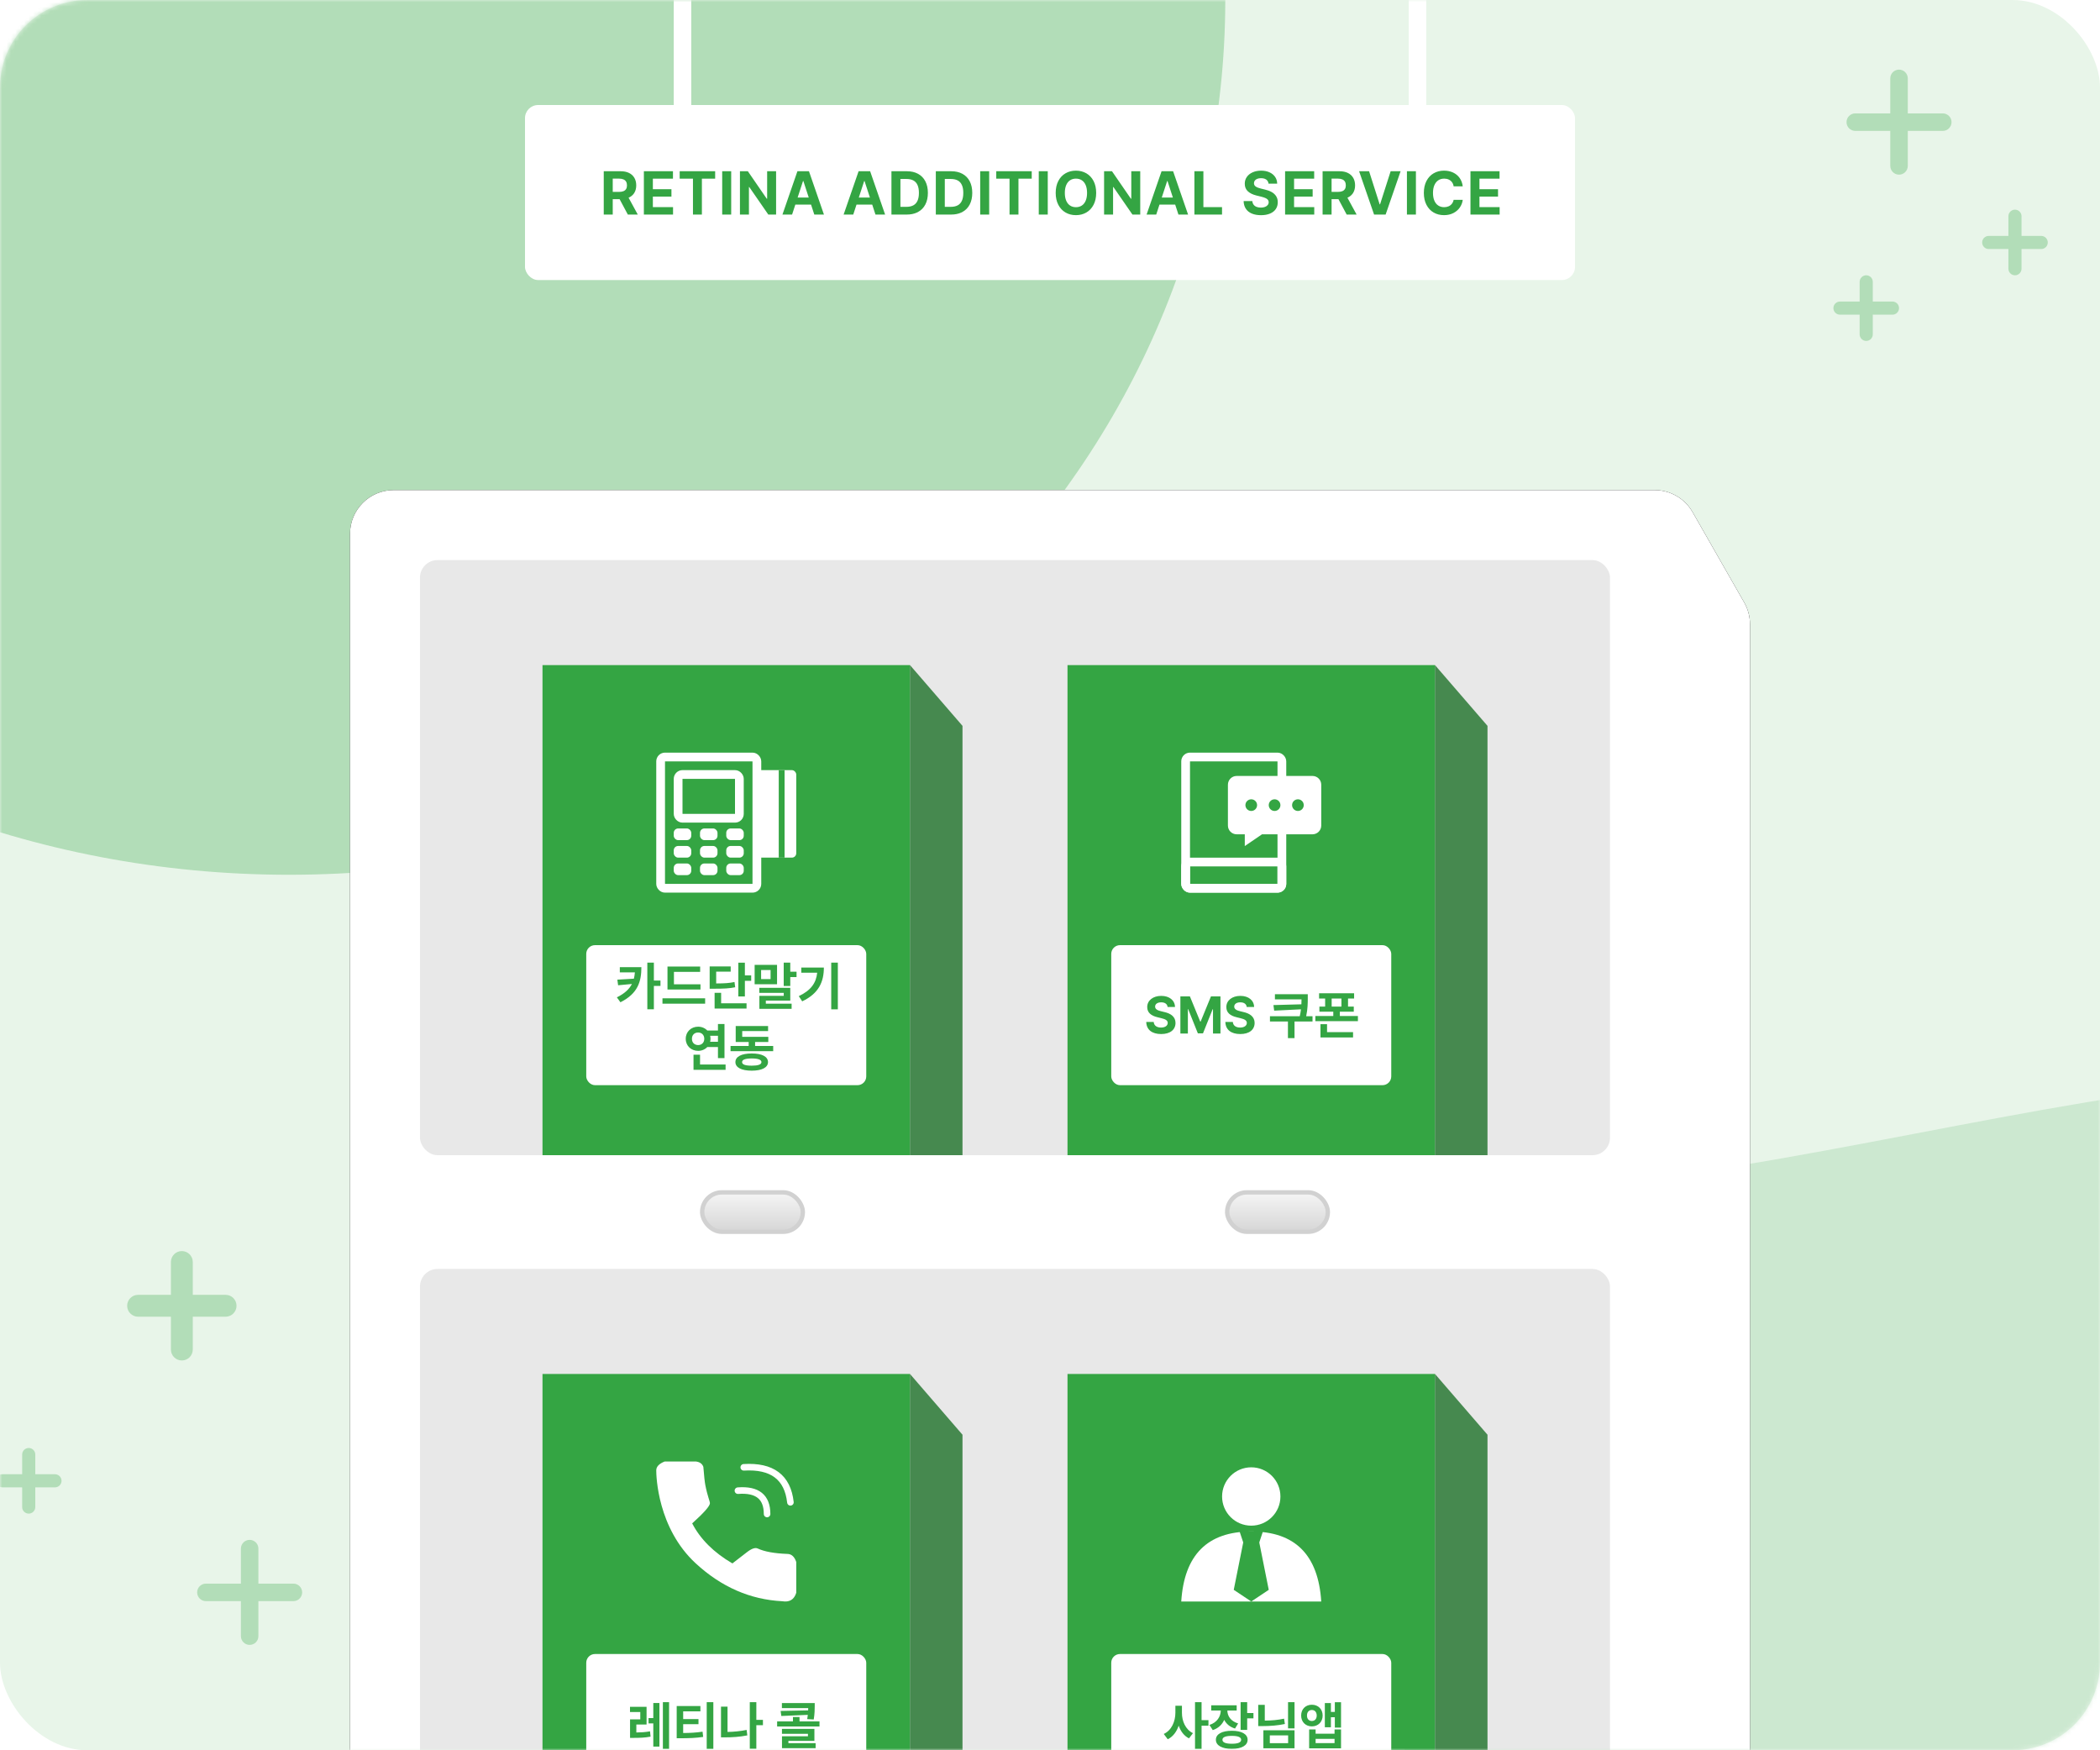
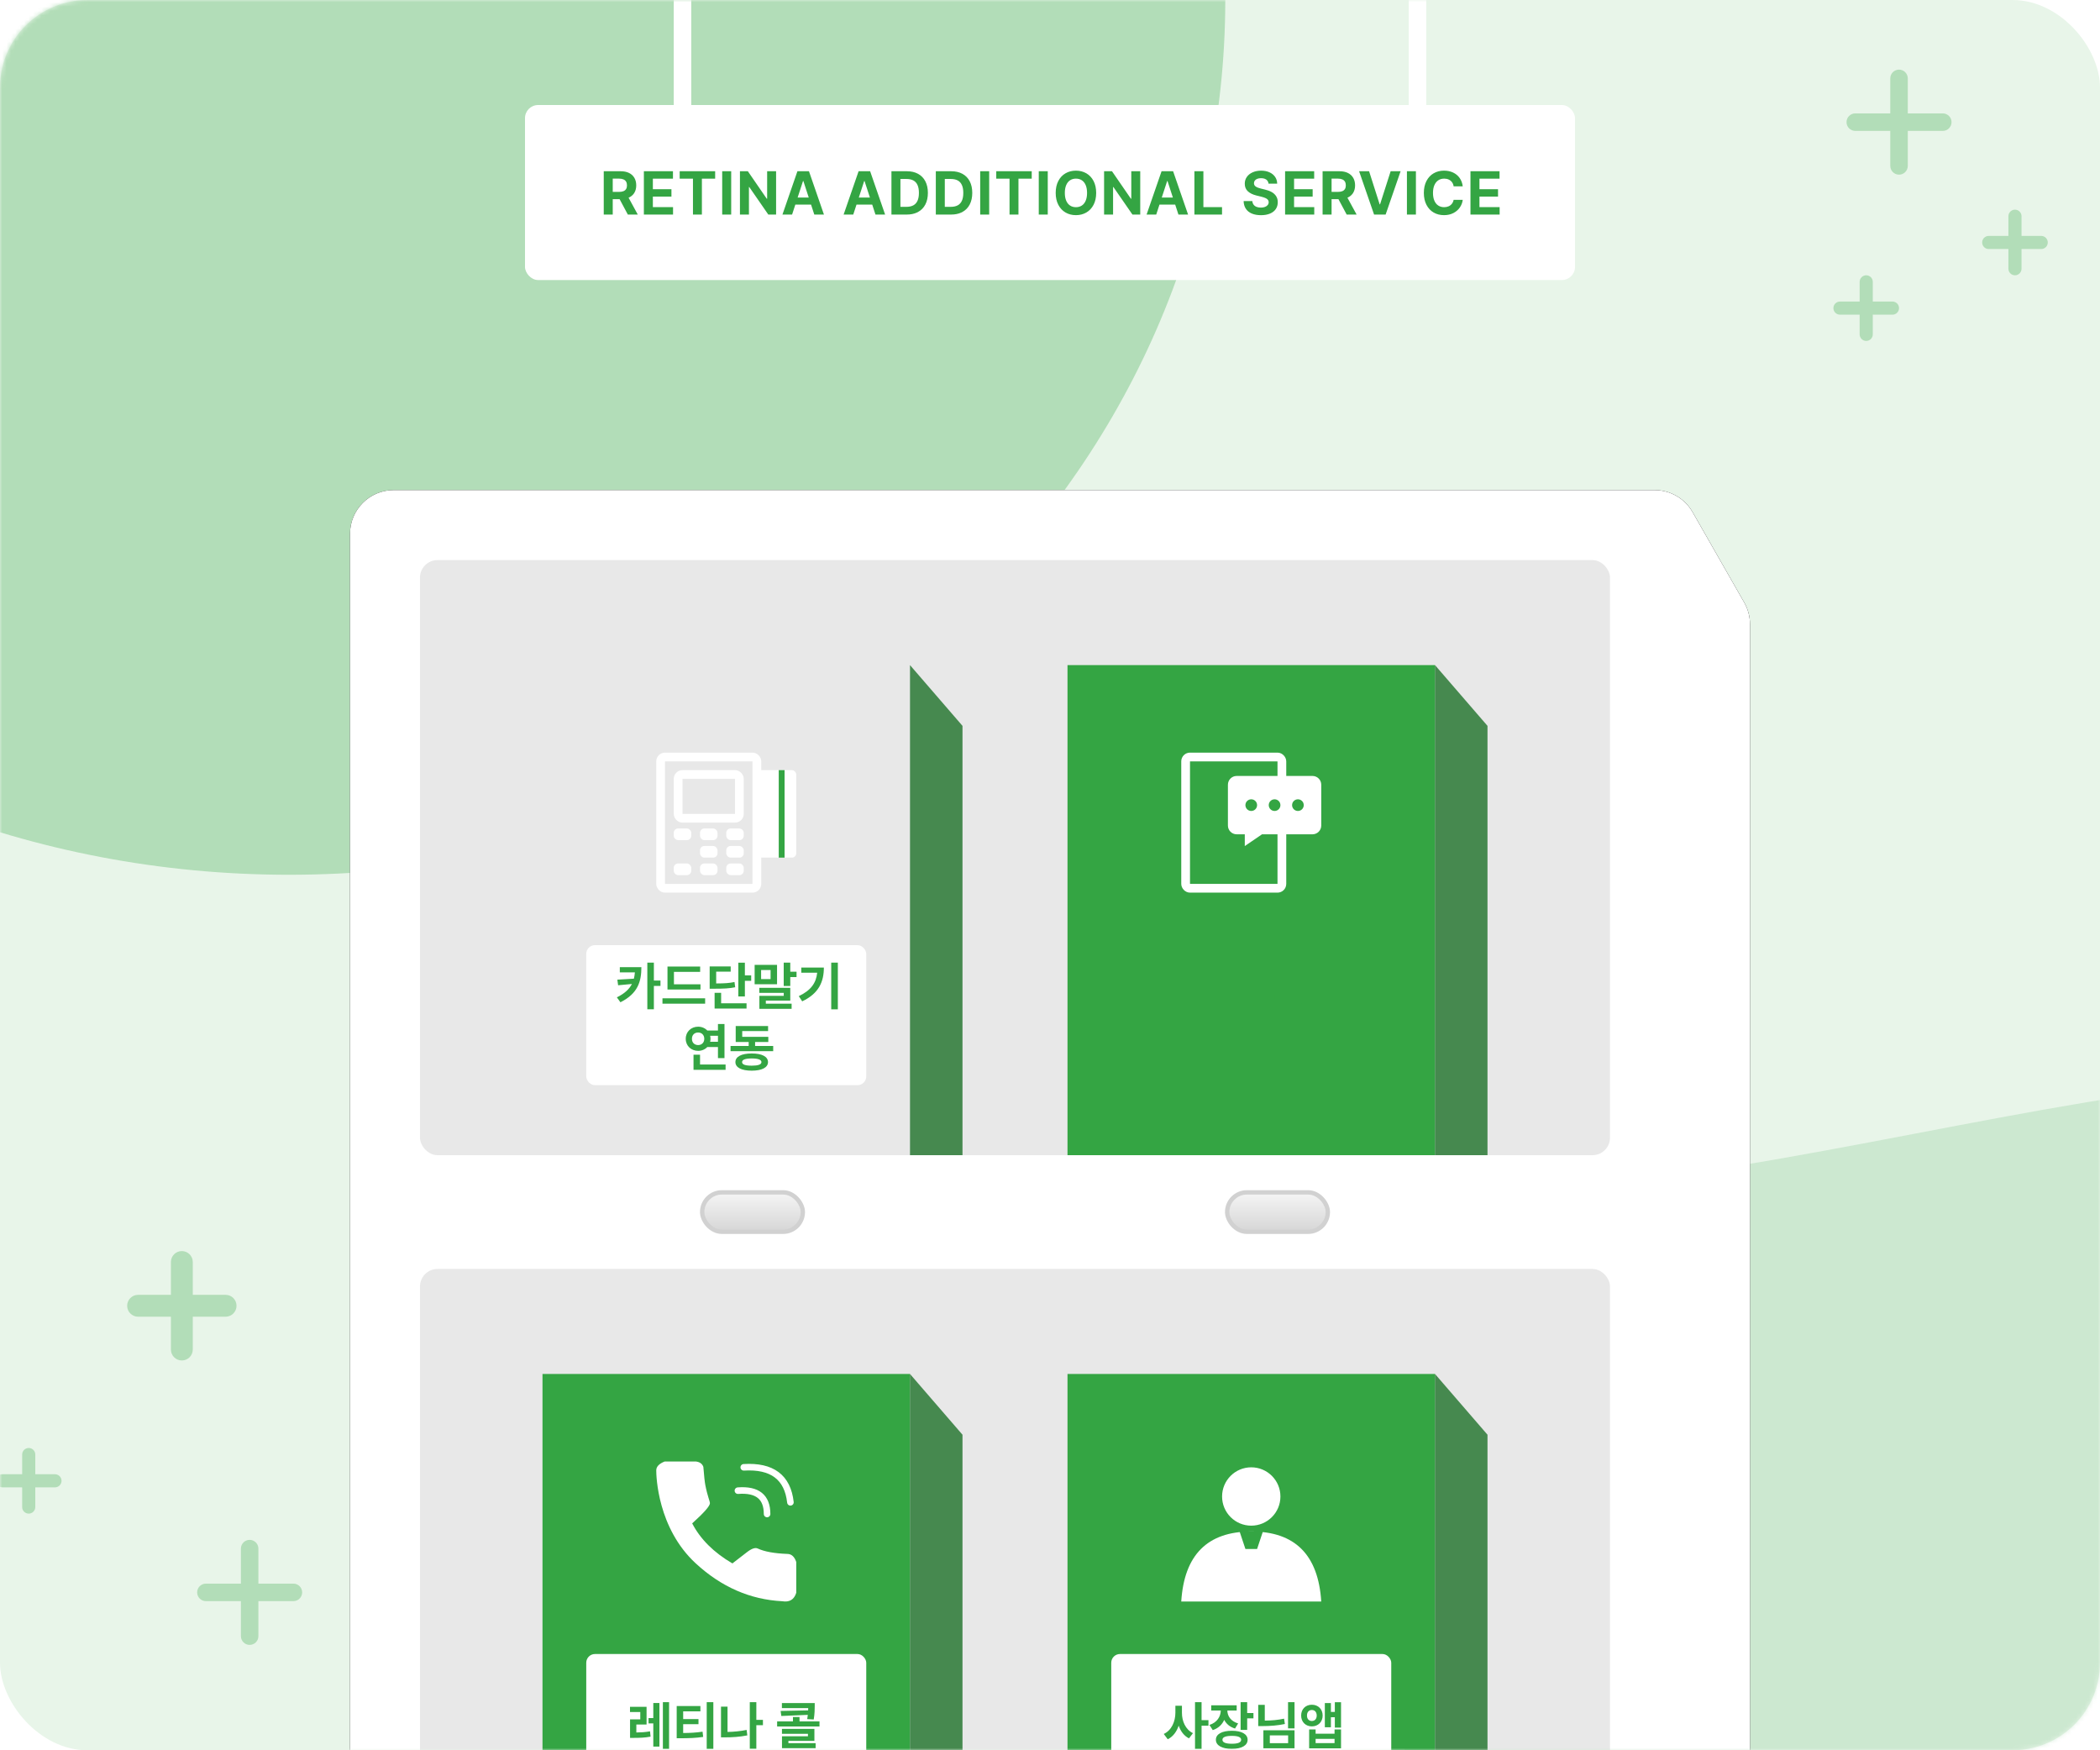
<svg xmlns="http://www.w3.org/2000/svg" xmlns:xlink="http://www.w3.org/1999/xlink" width="480" height="400" viewBox="0 0 480 400">
  <defs>
    <filter id="pjmw3omcdc" width="111.2%" height="112.2%" x="-5.6%" y="-6.1%" filterUnits="objectBoundingBox">
      <feOffset in="SourceAlpha" result="shadowOffsetOuter1" />
      <feGaussianBlur in="shadowOffsetOuter1" result="shadowBlurOuter1" stdDeviation="6" />
      <feColorMatrix in="shadowBlurOuter1" values="0 0 0 0 0.633 0 0 0 0 0.287 0 0 0 0 0.324 0 0 0 0.1 0" />
    </filter>
    <filter id="9umkvuhtsg" width="119.2%" height="171.9%" x="-9.6%" y="-35.9%" filterUnits="objectBoundingBox">
      <feOffset in="SourceAlpha" result="shadowOffsetOuter1" />
      <feGaussianBlur in="shadowOffsetOuter1" result="shadowBlurOuter1" stdDeviation="6" />
      <feColorMatrix in="shadowBlurOuter1" result="shadowMatrixOuter1" values="0 0 0 0 0.287 0 0 0 0 0.633 0 0 0 0 0.31 0 0 0 0.1 0" />
      <feMerge>
        <feMergeNode in="shadowMatrixOuter1" />
        <feMergeNode in="SourceGraphic" />
      </feMerge>
    </filter>
    <rect id="ylbmtoh2ia" width="480" height="400" x="0" y="0" rx="20" />
    <rect id="48j4dpuyjf" width="272" height="136" x="0" y="0" rx="4" />
    <linearGradient id="sq1x1qu2le" x1="50%" x2="50%" y1="0%" y2="100%">
      <stop offset="0%" stop-color="#F5F5F5" />
      <stop offset="100%" stop-color="#D6D6D6" />
    </linearGradient>
    <path id="t17hm2dfod" d="M10 0h288.197c3.588 0 6.902 1.923 8.682 5.039l11.803 20.655c.864 1.511 1.318 3.221 1.318 4.962V296H0V10C0 4.477 4.477 0 10 0z" />
  </defs>
  <g fill="none" fill-rule="evenodd">
    <g>
      <g>
        <g transform="translate(-736, -624) translate(0, 464) translate(736, 160)">
          <mask id="gyzkkk3vdb" fill="#fff">
            <use xlink:href="#ylbmtoh2ia" />
          </mask>
          <use fill="#E8F5E9" xlink:href="#ylbmtoh2ia" />
          <g mask="url(#gyzkkk3vdb)">
            <g>
              <path fill="#34A543" d="M214.22 298.914c118.19 0 214-89.543 214-200S226.41.376 108.22.376C-9.969.376.22-11.544.22 98.914c0 110.457 95.811 200 214 200z" opacity=".3" transform="translate(-148.156, -99)" />
              <path fill="#34A543" d="M570.22 554.914c89.47 0 160-90.471 160-170 0-79.53-150.53-14-240-14s-15 92.47-15 172c0 79.529 5.53 12 95 12z" opacity=".15" transform="translate(-148.156, -99) translate(588.188, 463.599) rotate(-360) translate(-588.188, -463.599)" />
              <g opacity=".3">
                <path fill="#34A543" d="M435 0c1.105 0 2 .895 2 2v8h8c1.105 0 2 .895 2 2s-.895 2-2 2h-8v8c0 1.105-.895 2-2 2s-2-.895-2-2v-8h-8c-1.105 0-2-.895-2-2s.895-2 2-2h8V2c0-1.105.895-2 2-2zM58 336c1.105 0 2 .895 2 2v8h8c1.105 0 2 .895 2 2s-.895 2-2 2h-8v8c0 1.105-.895 2-2 2s-2-.895-2-2v-8h-8c-1.105 0-2-.895-2-2s.895-2 2-2h8v-8c0-1.105.895-2 2-2zM42.5 270c1.38 0 2.5 1.12 2.5 2.5v7.5h7.5c1.38 0 2.5 1.12 2.5 2.5s-1.12 2.5-2.5 2.5H45v7.5c0 1.38-1.12 2.5-2.5 2.5s-2.5-1.12-2.5-2.5V285h-7.5c-1.38 0-2.5-1.12-2.5-2.5s1.12-2.5 2.5-2.5H40v-7.5c0-1.38 1.12-2.5 2.5-2.5zM7.5 315c.828 0 1.5.672 1.5 1.5v4.5h4.5c.828 0 1.5.672 1.5 1.5s-.672 1.5-1.5 1.5H9v4.5c0 .828-.672 1.5-1.5 1.5s-1.5-.672-1.5-1.5V324H1.5c-.828 0-1.5-.672-1.5-1.5s.672-1.5 1.5-1.5H6v-4.5c0-.828.672-1.5 1.5-1.5zM461.5 32c.828 0 1.5.672 1.5 1.5V38h4.5c.828 0 1.5.672 1.5 1.5s-.672 1.5-1.5 1.5H463v4.5c0 .828-.672 1.5-1.5 1.5s-1.5-.672-1.5-1.5V41h-4.5c-.828 0-1.5-.672-1.5-1.5s.672-1.5 1.5-1.5h4.5v-4.5c0-.828.672-1.5 1.5-1.5zM427.5 47c.828 0 1.5.672 1.5 1.5V53h4.5c.828 0 1.5.672 1.5 1.5s-.672 1.5-1.5 1.5H429v4.5c0 .828-.672 1.5-1.5 1.5s-1.5-.672-1.5-1.5V56h-4.5c-.828 0-1.5-.672-1.5-1.5s.672-1.5 1.5-1.5h4.5v-4.5c0-.828.672-1.5 1.5-1.5z" transform="translate(-148.156, -99) translate(147.22, 114.914)" />
              </g>
            </g>
          </g>
          <g mask="url(#gyzkkk3vdb)">
            <g>
              <g transform="translate(80, 112)">
                <use fill="#000" filter="url(#pjmw3omcdc)" xlink:href="#t17hm2dfod" />
                <use fill="#FFF" xlink:href="#t17hm2dfod" />
              </g>
              <g transform="translate(80, 112) translate(16, 178)">
                <rect width="272" height="136" fill="#E8E8E8" rx="4" />
                <g>
                  <g>
                    <path fill="#34A543" d="M0 0H84V112H0z" transform="translate(148, 24)" />
                    <path fill="#1F722A" d="M84 13.884L96 0 96 112 84 112z" opacity=".8" transform="translate(148, 24) translate(90, 56) scale(-1, 1) translate(-90, -56)" />
                  </g>
                  <g transform="translate(148, 24) translate(10, 64)">
                    <rect width="64" height="32" fill="#FFF" rx="2" />
                    <path fill="#34A543" fill-rule="nonzero" d="M20.644 21.674v-5.296h1.574v-1.263h-1.574V11h-1.496v10.674h1.496zm-7.728-2.192c1.21-.6 2.034-1.728 2.498-3.108.444 1.285 1.219 2.337 2.358 2.9l.903-1.188c-1.711-.83-2.527-2.756-2.519-4.666v-1.595H14.66v1.595c-.004 1.98-.858 4.02-2.66 4.848l.916 1.214zm18.153-2.146V14.7h1.434v-1.218h-1.434V11h-1.5v6.336h1.5zm-7.865.053c1.277-.418 2.143-1.272 2.615-2.34.472.91 1.289 1.628 2.474 1.984L29 15.865c-1.699-.506-2.453-1.708-2.461-2.95h2.13V11.72h-5.818v1.193h2.18c-.017 1.355-.82 2.735-2.586 3.295l.758 1.18zm4.364 4.28c2.225.005 3.6-.77 3.6-2.071 0-1.301-1.375-2.06-3.6-2.055-2.254-.004-3.655.754-3.65 2.055-.005 1.301 1.396 2.076 3.65 2.072zm0-1.164c-1.397.005-2.16-.298-2.155-.907-.004-.6.758-.895 2.155-.89 1.388-.005 2.125.29 2.125.89 0 .61-.737.912-2.125.907zm14.324-3.513V11H40.41v5.992h1.483zm-7.375-.522c1.914-.005 3.51-.133 5.167-.477l-.183-1.218c-1.425.306-2.788.427-4.408.447v-3.6h-1.5v4.848h.924zm7.375 5.071v-4.114h-7.119v4.114h7.12zM40.43 20.37h-4.185v-1.774h4.185v1.774zm12.092-3.56v-5.792h-1.417v2.216h-.896v-2.03H48.82v5.532h1.388v-2.283h.896v2.357h1.417zm-6.667-.273c1.43 0 2.465-1.024 2.465-2.474 0-1.463-1.036-2.478-2.465-2.47-1.434-.008-2.453 1.007-2.45 2.47-.003 1.45 1.016 2.474 2.45 2.474zm0-1.23c-.66 0-1.12-.452-1.115-1.244-.004-.816.456-1.268 1.115-1.268.646 0 1.106.452 1.11 1.268-.004.792-.464 1.243-1.11 1.243zm6.667 6.248v-4.318h-1.48v.974h-4.33v-.974h-1.479v4.318h7.289zm-1.48-1.198h-4.33v-.965h4.33v.965z" />
                  </g>
                  <g>
                    <g transform="translate(148, 24) translate(26, 20) translate(0, 1.333)">
                      <path fill="#FFF" d="M16 14.667c9.993 0 15.326 5.333 16 16H0c.674-10.667 6.007-16 16-16z" />
                      <circle cx="16" cy="6.667" r="6.667" fill="#FFF" />
-                       <path fill="#34A543" d="M14.667 14.667L17.333 14.667 20 28 16 30.667 12 28z" />
+                       <path fill="#34A543" d="M14.667 14.667z" />
                      <path fill="#34A543" d="M13.333 14.667L18.667 14.667 17.333 18.667 14.667 18.667z" />
                    </g>
                  </g>
                </g>
                <g>
                  <g>
                    <path fill="#34A543" d="M0 0H84V112H0z" transform="translate(28, 24)" />
                    <path fill="#1F722A" d="M84 13.884L96 0 96 112 84 112z" opacity=".8" transform="translate(28, 24) translate(90, 56) scale(-1, 1) translate(-90, -56)" />
                  </g>
                  <g transform="translate(28, 24) translate(10, 64)">
                    <rect width="64" height="32" fill="#FFF" rx="2" />
                    <path fill="#34A543" fill-rule="nonzero" d="M18.93 21.674V11h-1.414v10.674h1.413zm-2.205-.518v-9.953h-1.4v3.443h-1.086v1.21h1.086v5.3h1.4zm-5.958-1.989c1.342 0 2.54-.025 3.936-.286l-.128-1.214c-1.111.203-2.089.253-3.125.265v-1.819h2.337V12.07H10v1.19h2.35v1.677h-2.338v4.231h.755zm18.281 2.507V11h-1.512v10.674h1.512zM21.59 19.25c1.922-.004 3.456-.054 5.134-.303l-.141-1.201c-1.496.228-2.797.294-4.43.306V16.04h3.502v-1.173h-3.502v-1.761h3.94V11.89h-5.419v7.359h.916zm17.287 2.4v-5.38h1.508v-1.222h-1.508V11h-1.496v10.65h1.496zm-7.152-2.607c1.575.004 3.303-.091 5.093-.448l-.158-1.247c-1.541.31-3.004.435-4.367.46v-5.785H30.8v7.02h.924zm20.27-4.078c.22-1.3.22-2.303.229-3.062v-.688H44.72v1.152h6.012c0 .162-.004.332-.012.514l-6.295.133.162 1.148 6.058-.257c-.033.298-.079.625-.14.973l1.49.087zm1.318 1.6V15.4h-4.566v-1.007h-1.5V15.4H43.63v1.164h9.683zm-.886 4.947v-1.135h-6.22v-.53h5.942v-2.74h-7.417v1.124h5.942v.571H44.74v2.71h7.687z" />
                  </g>
                  <g>
                    <path fill="#FFF" d="M10.765 1.226C10.509.51 9.933.102 9.037 0H1.93C.643.508 0 1.187 0 2.036c0 1.274.275 13.185 9.037 21.26 5.842 5.382 12.427 8.263 19.757 8.641 1.648.277 2.717-.364 3.206-1.925v-7.044c-.411-1.23-1.1-1.844-2.065-1.844-2.96-.113-5.205-.524-6.738-1.233-.562-.276-1.381 0-2.459.83-1.077.83-2.187 1.687-3.33 2.574-4.26-2.49-7.325-5.54-9.195-9.15 2.703-2.434 4.055-3.97 4.055-4.612 0-.454-.55-1.56-1.053-4.147-.138-.711-.288-2.098-.45-4.16z" transform="translate(28, 24) translate(26, 20)" />
                    <path stroke="#FFF" stroke-linecap="round" stroke-width="1.5" d="M20 1.333c6.474-.392 10.03 2.274 10.667 8M18.667 6.667c4.444-.34 6.666 1.438 6.666 5.333" transform="translate(28, 24) translate(26, 20)" />
                  </g>
                </g>
              </g>
              <g transform="translate(80, 112) translate(16, 16)">
                <rect width="23" height="9" x="64.5" y="144.5" fill="url(#sq1x1qu2le)" stroke="#D1D1D1" rx="4.5" />
                <rect width="23" height="9" x="184.5" y="144.5" fill="url(#sq1x1qu2le)" stroke="#D1D1D1" rx="4.5" />
                <g>
                  <use fill="#E8E8E8" xlink:href="#48j4dpuyjf" />
                </g>
                <g>
                  <g>
                    <path fill="#34A543" d="M0 0H84V112H0z" transform="translate(148, 24)" />
                    <path fill="#1F722A" d="M84 13.884L96 0 96 112 84 112z" opacity=".8" transform="translate(148, 24) translate(90, 56) scale(-1, 1) translate(-90, -56)" />
                  </g>
                  <g transform="translate(148, 24) translate(10, 64)">
-                     <rect width="64" height="32" fill="#FFF" rx="2" />
                    <path fill="#34A543" fill-rule="nonzero" d="M11.402 20.315c2.072 0 3.282-.99 3.286-2.54-.004-1.417-1.086-2.159-2.54-2.486l-.763-.187c-.733-.17-1.367-.443-1.359-1.065.004-.56.502-.97 1.388-.97.866 0 1.4.394 1.467 1.07h1.69c-.02-1.504-1.263-2.544-3.14-2.544-1.856 0-3.216 1.023-3.207 2.56-.004 1.252.874 1.964 2.308 2.312l.928.228c.92.228 1.446.498 1.45 1.073-.004.639-.6 1.065-1.525 1.065-.94 0-1.62-.426-1.678-1.28H8c.046 1.815 1.355 2.764 3.402 2.764zm6.112-.12v-5.578h.066l2.217 5.54h1.173l2.212-5.519h.075v5.557h1.707v-8.486h-2.171l-2.358 5.75h-.1l-2.357-5.75h-2.176v8.486h1.712zm11.97.12c2.073 0 3.282-.99 3.287-2.54-.005-1.417-1.086-2.159-2.54-2.486l-.763-.187c-.733-.17-1.367-.443-1.359-1.065.004-.56.501-.97 1.388-.97.866 0 1.4.394 1.467 1.07h1.69c-.02-1.504-1.263-2.544-3.14-2.544-1.857 0-3.216 1.023-3.207 2.56-.005 1.252.874 1.964 2.308 2.312l.928.228c.92.228 1.446.498 1.45 1.073-.004.639-.6 1.065-1.525 1.065-.94 0-1.62-.426-1.678-1.28h-1.707c.045 1.815 1.355 2.764 3.402 2.764zm12.407.936v-3.808h4.114v-1.205h-1.45c.36-1.728.36-2.967.365-4.07v-.96h-7.508v1.18h6.078c-.004.356-.008.73-.029 1.131l-6.39.178.17 1.273 6.125-.307c-.058.48-.145 1.003-.278 1.575h-6.812v1.205h4.11v3.808h1.505zm14.49-3.878v-1.177H52.25v-.994h3.186v-1.16H54.12v-1.844h1.388V11h-8.001v1.198h1.383v1.843h-1.313v1.16h3.174v.995h-4.098v1.177h9.73zm-3.766-3.332H50.38v-1.843h2.234v1.843zm2.656 7.049v-1.206h-5.946v-1.82h-1.5v3.026h7.446z" />
                  </g>
                  <g transform="translate(148, 24) translate(26, 20)">
                    <rect width="22" height="30" x="1" y="1" stroke="#FFF" stroke-width="2" rx="1" />
-                     <rect width="22" height="6" x="1" y="25" stroke="#FFF" stroke-width="2" rx="1" />
                    <path fill="#FFF" d="M12.667 5.333H30c1.105 0 2 .896 2 2v9.334c0 1.104-.895 2-2 2H18.461l-3.938 2.686v-2.686h-1.856c-1.105 0-2-.896-2-2V7.333c0-1.104.895-2 2-2z" />
                    <circle cx="16" cy="12" r="1.333" fill="#34A543" />
                    <circle cx="21.333" cy="12" r="1.333" fill="#34A543" />
                    <circle cx="26.667" cy="12" r="1.333" fill="#34A543" />
                  </g>
                </g>
                <g>
                  <g>
-                     <path fill="#34A543" d="M0 0H84V112H0z" transform="translate(28, 24)" />
                    <path fill="#1F722A" d="M84 13.884L96 0 96 112 84 112z" opacity=".8" transform="translate(28, 24) translate(90, 56) scale(-1, 1) translate(-90, -56)" />
                  </g>
                  <g transform="translate(28, 24) translate(10, 64)">
                    <rect width="64" height="32" fill="#FFF" rx="2" />
                    <path fill="#34A543" fill-rule="nonzero" d="M15.457 14.65V9.32h1.508V8.094h-1.508V4h-1.496v10.65h1.496zm-7.645-1.596c3.99-1.997 4.79-4.736 4.79-8.026h-4.93v1.197h3.443c-.042.506-.112.986-.228 1.438l-3.78.224.175 1.28 3.157-.294C9.834 10.053 8.778 11.048 7 11.93l.812 1.123zM26.11 10.14V8.943h-6.066V6.105h5.992v-1.21h-7.467v5.246h7.541zm1.065 3.232v-1.23h-9.754v1.23h9.754zm9.083-1.653V8.148H37.7v-1.23h-1.442v-2.91h-1.5v7.712h1.5zm-7.156-1.762c2.366 0 3.597-.062 4.94-.335l-.158-1.198c-1.19.253-2.25.32-4.185.328V6.055h3.319V4.862H28.21v5.096h.891zm7.537 4.53v-1.206H30.83v-2.387h-1.492v3.592h7.301zm9.995-5.155V7.298h1.434v-1.23h-1.434V4h-1.5v5.333h1.5zm-3.025-.398v-4.43h-5.121v4.43h5.121zm-1.475-1.177h-2.167V5.686h2.167v2.072zm4.807 6.796v-1.177h-5.893v-.709h5.586V9.76h-7.077v1.152h5.585v.675h-5.569v2.967h7.368zm10.566.12V4h-1.513v10.674h1.513zm-8.147-1.832c3.813-1.798 4.948-4.487 4.952-7.72h-5.159v1.174h3.634c-.24 2.37-1.454 4.052-4.206 5.357l.78 1.19zM31.597 25.815v-7.798h-1.492v1.491h-2.44c-.514-.547-1.256-.874-2.085-.874-1.616 0-2.847 1.164-2.838 2.768-.009 1.587 1.222 2.755 2.838 2.755.829 0 1.566-.327 2.08-.87h2.445v2.528h1.492zm-6.017-2.98c-.833-.004-1.421-.538-1.421-1.433 0-.9.588-1.438 1.421-1.438.787 0 1.392.539 1.4 1.438-.008.895-.613 1.43-1.4 1.434zm4.525-.75h-1.786c.054-.215.083-.447.083-.683 0-.245-.03-.477-.087-.696h1.79v1.38zm1.744 6.402v-1.205h-5.838v-2.25h-1.492v3.455h7.33zm10.882-4.263v-1.185h-4.136v-.912h3.02v-1.173h-5.962v-1.313h5.91v-1.164h-7.401v3.65h2.966v.912h-4.143v1.185h9.746zm-4.902 4.462c2.316-.004 3.708-.712 3.716-1.96-.008-1.268-1.4-1.972-3.716-1.972-2.329 0-3.734.704-3.734 1.972 0 1.248 1.405 1.956 3.734 1.96zm0-1.143c-1.475.004-2.217-.261-2.209-.817-.008-.55.734-.832 2.209-.832 1.45 0 2.212.281 2.216.832-.004.556-.766.82-2.216.817z" />
                  </g>
                  <g transform="translate(28, 24) translate(26, 20)">
                    <rect width="9.333" height="20" x="22.667" y="4" fill="#FFF" rx="1" />
                    <path fill="#34A543" d="M28 4H29.333V24H28z" />
                    <rect width="22" height="30" x="1" y="1" stroke="#FFF" stroke-width="2" rx="1" />
                    <rect width="14" height="10" x="5" y="5" stroke="#FFF" stroke-width="2" rx="1" />
                    <rect width="4" height="2.667" x="4" y="17.333" fill="#FFF" rx="1" />
-                     <rect width="4" height="2.667" x="4" y="21.333" fill="#FFF" rx="1" />
                    <rect width="4" height="2.667" x="4" y="25.333" fill="#FFF" rx="1" />
                    <rect width="4" height="2.667" x="10" y="17.333" fill="#FFF" rx="1" />
                    <rect width="4" height="2.667" x="10" y="21.333" fill="#FFF" rx="1" />
                    <rect width="4" height="2.667" x="10" y="25.333" fill="#FFF" rx="1" />
                    <rect width="4" height="2.667" x="16" y="17.333" fill="#FFF" rx="1" />
                    <rect width="4" height="2.667" x="16" y="21.333" fill="#FFF" rx="1" />
                    <rect width="4" height="2.667" x="16" y="25.333" fill="#FFF" rx="1" />
                  </g>
                </g>
              </g>
            </g>
          </g>
          <g filter="url(#9umkvuhtsg)" mask="url(#gyzkkk3vdb)">
            <g transform="translate(120, 0)">
              <rect width="240" height="40" y="24" fill="#FFF" rx="3" />
              <path fill="#34A543" fill-rule="nonzero" d="M20.055 49.036l-.001-3.52h1.569l1.883 3.52h2.272l-2.104-3.855.096-.041c.47-.22.842-.526 1.118-.916l.112-.172c.284-.474.425-1.038.425-1.692 0-.651-.14-1.22-.42-1.707-.28-.486-.687-.861-1.218-1.124-.532-.262-1.167-.394-1.905-.394H18v9.9h2.055zm0-8.213H21.5c.403 0 .739.058 1.008.176s.47.29.602.52c.132.228.198.509.198.84 0 .333-.066.61-.198.83-.132.22-.331.387-.597.498-.266.111-.602.167-1.008.167h-1.451v-3.031zm13.783 8.213v-1.702h-4.612v-2.402h4.245v-1.697h-4.245v-2.398h4.593v-1.702h-6.647v9.9h6.666zm6.595 0v-8.199h3.031v-1.702h-8.107v1.702h3.036v8.199h2.04zm6.697 0v-9.9h-2.055v9.9h2.055zm4.056 0v-6.29h.078l4.35 6.29h1.78v-9.9h-2.045v6.284h-.087l-4.322-6.285h-1.808v9.9h2.054zm9.863 0l.743-2.281h3.59l.743 2.28h2.205l-3.423-9.9h-2.64l-3.422 9.9h2.204zm3.808-3.891h-2.54l1.232-3.776h.077l1.23 3.776zm10.175 3.89l.743-2.28h3.589l.744 2.28h2.204l-3.423-9.9H76.25l-3.423 9.9h2.205zm3.807-3.89h-2.54l1.232-3.776h.077l1.23 3.776zm4.92-6.01v9.9H87.249c.89 0 1.673-.156 2.346-.469l.247-.125c.727-.396 1.283-.966 1.668-1.709.385-.742.578-1.628.578-2.656 0-1.018-.193-1.9-.578-2.642-.385-.743-.938-1.312-1.66-1.706-.722-.395-1.578-.593-2.567-.593h-3.524zm2.054 1.765h1.359c.638 0 1.167.112 1.588.336.42.224.738.571.954 1.042.216.47.324 1.07.324 1.798 0 .735-.108 1.338-.324 1.81-.216.473-.535.821-.96 1.047-.423.226-.954.338-1.592.338h-1.35V40.9zm8.089-1.765v9.9H97.392c.891 0 1.673-.156 2.346-.469l.248-.125c.726-.396 1.282-.966 1.667-1.709.386-.742.578-1.628.578-2.656 0-1.018-.192-1.9-.578-2.642-.385-.743-.938-1.312-1.66-1.706-.722-.395-1.578-.593-2.567-.593h-3.524zm2.054 1.765h1.359c.638 0 1.167.112 1.588.336.42.224.739.571.954 1.042.216.47.324 1.07.324 1.798 0 .735-.108 1.338-.324 1.81-.215.473-.535.821-.96 1.047-.423.226-.954.338-1.592.338h-1.35V40.9zm10.143 8.136v-9.9h-2.054v9.9h2.054zm6.692 0v-8.199h3.031v-1.702h-8.107v1.702h3.036v8.199h2.04zm6.696 0v-9.9h-2.054v9.9h2.054zm6.44.135c.88 0 1.67-.201 2.372-.604.7-.403 1.252-.988 1.653-1.755.401-.767.602-1.676.602-2.726 0-1.051-.2-1.96-.602-2.727-.401-.767-.952-1.352-1.653-1.755-.701-.403-1.492-.604-2.371-.604-.887 0-1.68.201-2.379.604-.7.403-1.249.988-1.648 1.755-.4.767-.6 1.676-.6 2.727 0 1.047.2 1.954.6 2.721.4.767.949 1.353 1.648 1.758.7.404 1.492.606 2.379.606zm0-1.822c-.515 0-.963-.126-1.343-.377-.38-.252-.675-.622-.883-1.11-.207-.488-.311-1.08-.311-1.776s.104-1.289.311-1.777c.208-.488.502-.858.883-1.11.38-.25.828-.376 1.344-.376.515 0 .964.125 1.346.377.382.251.677.62.885 1.109.207.488.311 1.08.311 1.777 0 .696-.104 1.288-.311 1.776-.208.488-.503.858-.885 1.11-.382.251-.83.377-1.346.377zm8.49 1.687v-6.29h.078l4.35 6.29h1.78v-9.9h-2.045v6.284h-.087l-4.322-6.285h-1.808v9.9h2.055zm9.863 0l.743-2.281h3.59l.743 2.28h2.205l-3.423-9.9h-2.64l-3.422 9.9h2.204zm3.808-3.891h-2.54l1.232-3.776h.077l1.23 3.776zm11.233 3.89v-1.7h-4.26v-8.2h-2.054v9.9h6.314zm8.906.141c.796 0 1.482-.12 2.057-.362.576-.242 1.016-.585 1.32-1.03.305-.445.457-.969.457-1.571 0-.535-.125-.996-.375-1.383s-.592-.702-1.027-.945c-.435-.243-.955-.434-1.561-.573l-.89-.217c-.5-.116-.89-.269-1.172-.457-.282-.189-.42-.45-.414-.786.004-.216.069-.41.196-.582.128-.173.313-.307.556-.404.244-.097.533-.145.868-.145.335 0 .627.05.875.147.248.099.442.241.582.428.14.187.225.411.254.672h1.973c-.007-.58-.164-1.094-.472-1.542-.307-.448-.737-.798-1.288-1.049-.551-.251-1.186-.377-1.905-.377-.718 0-1.362.125-1.931.375s-1.014.6-1.334 1.054c-.32.452-.48.972-.476 1.559-.004.705.227 1.278.69 1.718.465.44 1.132.766 2.002.98l1.083.265c.384.097.697.198.94.305.244.106.43.236.559.389.129.153.193.339.193.558 0 .245-.074.46-.222.648-.149.187-.356.333-.624.437-.267.105-.578.157-.933.157-.37 0-.7-.055-.986-.166-.287-.112-.515-.28-.684-.506-.17-.225-.265-.5-.288-.821h-1.991c.019.693.19 1.28.514 1.764s.781.848 1.37 1.093c.59.245 1.285.367 2.084.367zm12.174-.14v-1.702h-4.612v-2.402h4.245v-1.697h-4.245v-2.398h4.593v-1.702h-6.647v9.9h6.666zm3.96 0v-3.52h1.569l1.883 3.52h2.272l-2.104-3.855.095-.041c.47-.22.843-.526 1.119-.916l.112-.172c.283-.474.425-1.038.425-1.692 0-.651-.14-1.22-.42-1.707-.28-.486-.687-.861-1.219-1.124-.531-.262-1.166-.394-1.904-.394h-3.882v9.9h2.054zm0-8.213h1.446c.403 0 .739.058 1.008.176s.47.29.602.52c.132.228.198.509.198.84 0 .333-.066.61-.198.83-.133.22-.332.387-.597.498-.266.111-.602.167-1.008.167h-1.451v-3.031zm12.353 8.213l3.423-9.9h-2.277l-2.418 7.555h-.096l-2.412-7.556h-2.282l3.422 9.9h2.64zm6.923 0v-9.9h-2.054v9.9h2.054zm6.421.135c.806 0 1.52-.16 2.142-.48.622-.321 1.115-.748 1.48-1.282.363-.533.584-1.11.661-1.733l-2.083-.01c-.065.349-.198.65-.399.904-.201.255-.453.448-.754.58-.301.133-.64.199-1.018.199-.509 0-.955-.125-1.339-.375-.383-.25-.68-.619-.892-1.107-.21-.488-.316-1.082-.316-1.781 0-.684.105-1.27.316-1.76.211-.49.509-.863.892-1.12.384-.255.835-.383 1.354-.383.383 0 .728.07 1.034.212.306.142.557.346.752.612.195.266.318.58.37.94h2.083c-.093-.748-.333-1.39-.72-1.929-.387-.538-.887-.949-1.5-1.233-.615-.283-1.302-.425-2.063-.425-.88 0-1.668.201-2.364.604-.696.403-1.244.988-1.643 1.755-.4.767-.6 1.676-.6 2.727 0 1.05.198 1.958.595 2.724.396.765.942 1.35 1.636 1.755.695.404 1.487.606 2.376.606zm12.715-.135v-1.702h-4.611v-2.402h4.244v-1.697h-4.244v-2.398h4.592v-1.702h-6.647v9.9h6.666z" />
              <path fill="#FFF" d="M34 0H38V24H34zM202 0H206V24H202z" />
            </g>
          </g>
        </g>
      </g>
    </g>
  </g>
</svg>